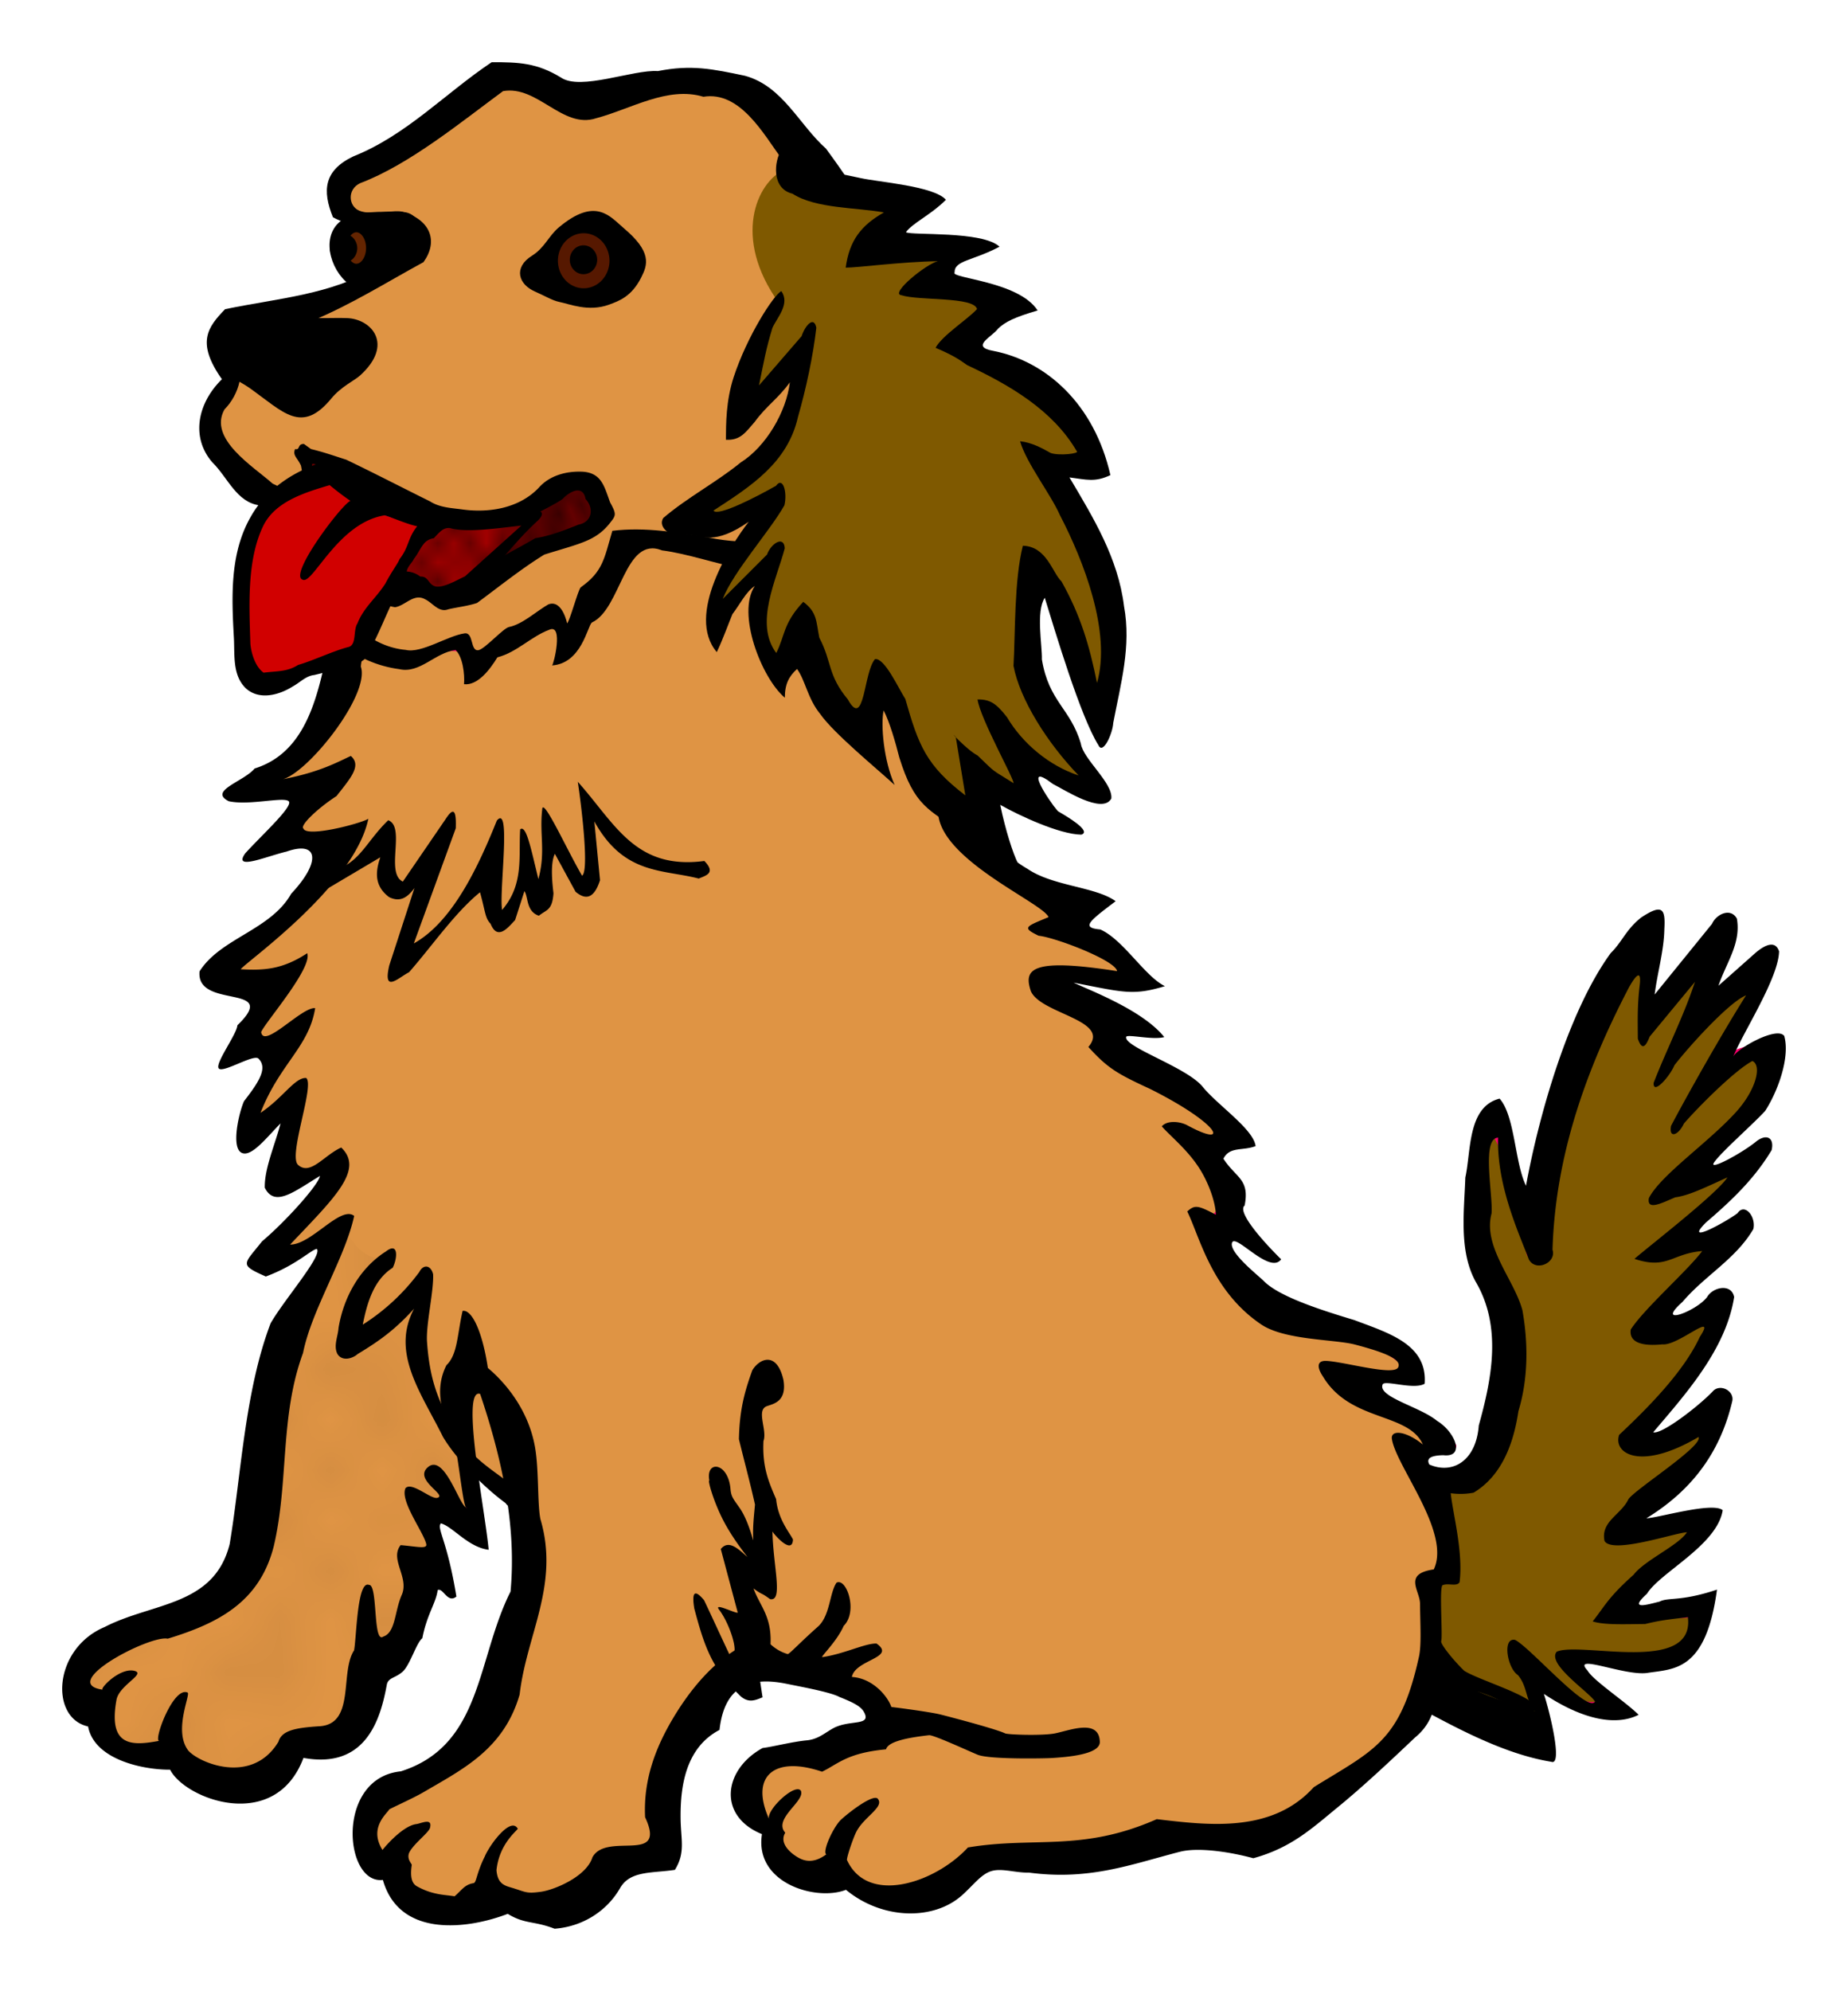
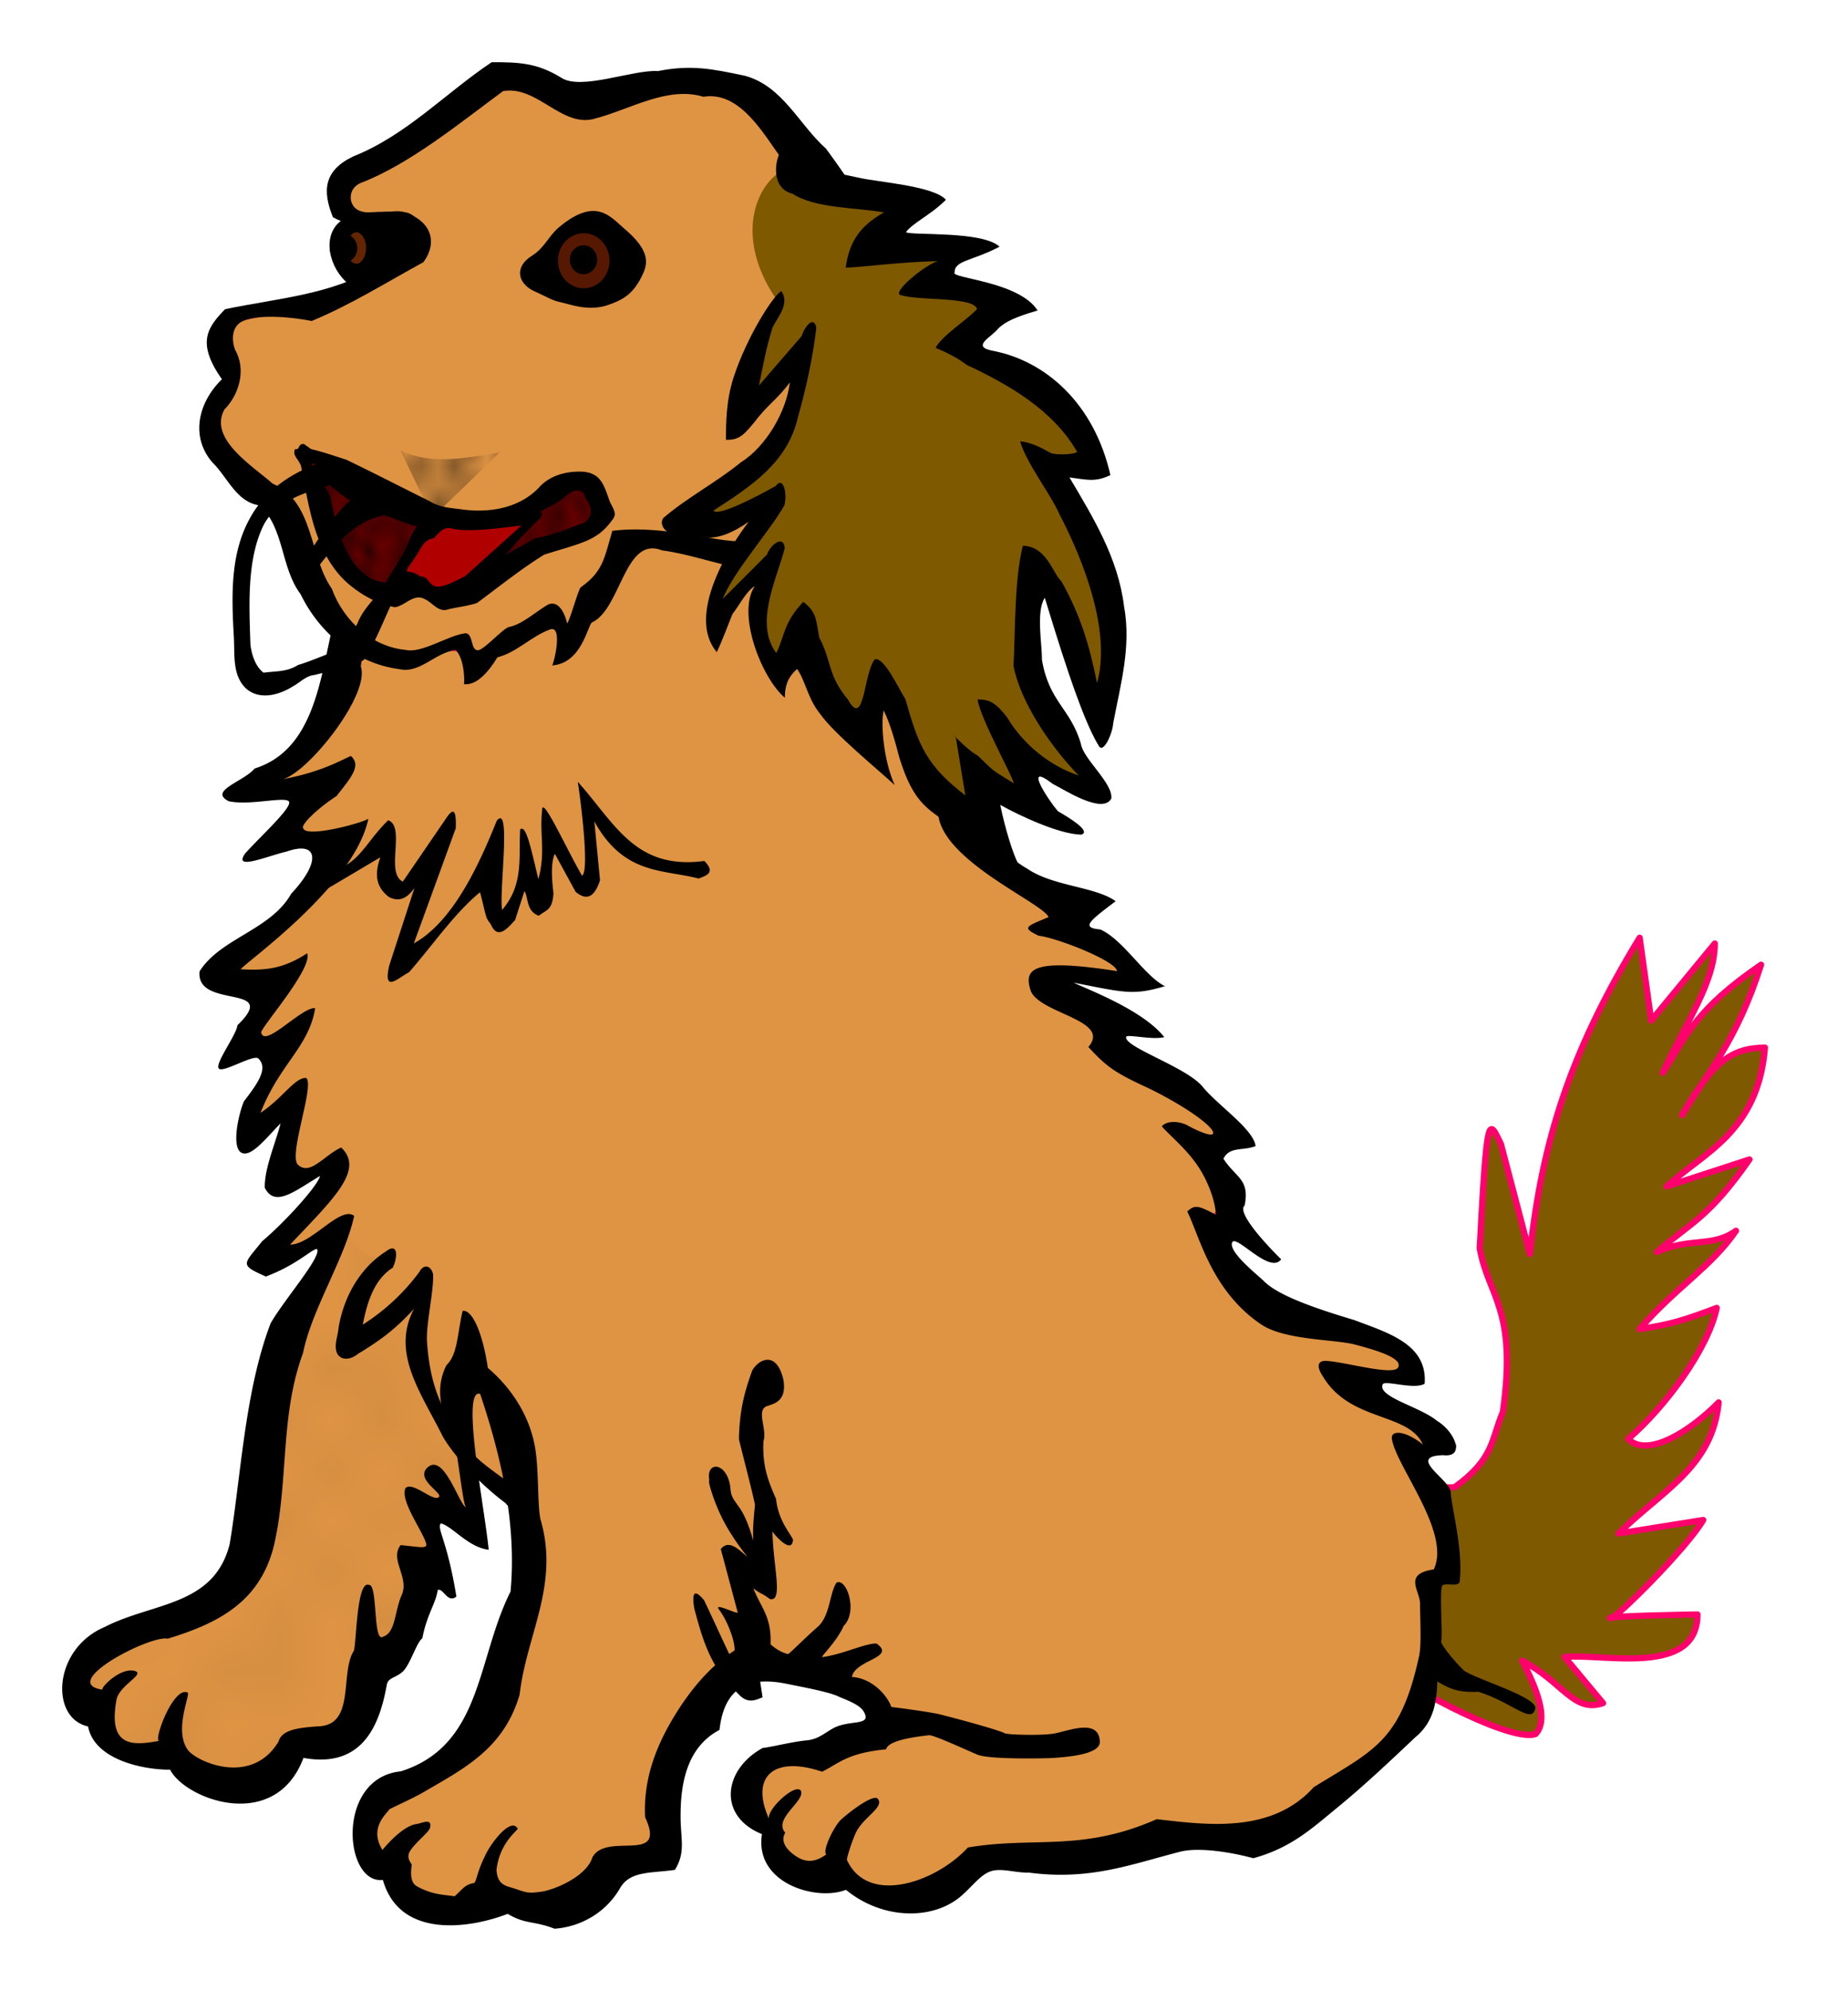
<svg xmlns="http://www.w3.org/2000/svg" xmlns:xlink="http://www.w3.org/1999/xlink" width="112.323" height="120.945" viewBox="0 0 105.302 113.386">
  <defs>
    <pattern xlink:href="#a" id="e" patternTransform="matrix(2.921 0 0 2.877 19.908 925.137)" />
    <pattern id="a" patternTransform="scale(10)" height="10" width="10" patternUnits="userSpaceOnUse">
      <circle r=".15" cy=".81" cx="2.567" />
-       <circle r=".15" cy="2.33" cx="3.048" />
      <circle r=".15" cy="2.415" cx="4.418" />
      <circle r=".15" cy="3.029" cx="1.844" />
      <circle r=".15" cy="1.363" cx="6.08" />
      <circle r=".15" cy="4.413" cx="5.819" />
      <circle r=".15" cy="4.048" cx="4.305" />
      <circle r=".15" cy="3.045" cx="5.541" />
      <circle r=".15" cy="5.527" cx="4.785" />
      <circle r=".15" cy="5.184" cx="2.667" />
      <circle r=".15" cy="1.448" cx="7.965" />
      <circle r=".15" cy="5.049" cx="7.047" />
      <circle r=".15" cy=".895" cx="4.34" />
      <circle r=".15" cy=".34" cx="7.125" />
      <circle r=".15" cy="1.049" cx="9.553" />
      <circle r=".15" cy="2.689" cx="7.006" />
      <circle r=".15" cy="2.689" cx="8.909" />
      <circle r=".15" cy="4.407" cx="9.315" />
      <circle r=".15" cy="3.87" cx="7.82" />
      <circle r=".15" cy="5.948" cx="8.27" />
      <circle r=".15" cy="7.428" cx="7.973" />
      <circle r=".15" cy="8.072" cx="9.342" />
      <circle r=".15" cy="9.315" cx="8.206" />
      <circle r=".15" cy="9.475" cx="9.682" />
      <circle r=".15" cy="6.186" cx="9.688" />
      <circle r=".15" cy="6.296" cx="3.379" />
      <circle r=".15" cy="8.204" cx="2.871" />
      <circle r=".15" cy="8.719" cx="4.59" />
      <circle r=".15" cy="9.671" cx="3.181" />
      <circle r=".15" cy="7.315" cx="5.734" />
      <circle r=".15" cy="6.513" cx="6.707" />
      <circle r=".15" cy="9.67" cx="5.73" />
      <circle r=".15" cy="8.373" cx="6.535" />
      <circle r=".15" cy="7.154" cx="4.37" />
      <circle r=".15" cy="7.25" cx=".622" />
      <circle r=".15" cy="5.679" cx=".831" />
      <circle r=".15" cy="8.519" cx="1.257" />
      <circle r=".15" cy="6.877" cx="1.989" />
      <circle r=".15" cy="3.181" cx=".374" />
      <circle r=".15" cy="1.664" cx="1.166" />
      <circle r=".15" cy=".093" cx="1.151" />
      <circle r=".15" cy="10.093" cx="1.151" />
      <circle r=".15" cy="4.451" cx="1.302" />
      <circle r=".15" cy="3.763" cx="3.047" />
    </pattern>
    <pattern xlink:href="#b" id="d" patternTransform="matrix(.922 0 0 1.098 73.112 957.465)" />
    <pattern xlink:href="#b" id="c" patternTransform="matrix(.622 -.263 .436 1.03 72.43 980.396)" />
    <pattern id="b" patternTransform="scale(10)" height="10" width="10" patternUnits="userSpaceOnUse">
      <circle r=".45" cy=".81" cx="2.567" />
      <circle r=".45" cy="2.33" cx="3.048" />
      <circle r=".45" cy="2.415" cx="4.418" />
      <circle r=".45" cy="3.029" cx="1.844" />
      <circle r=".45" cy="1.363" cx="6.08" />
      <circle r=".45" cy="4.413" cx="5.819" />
      <circle r=".45" cy="4.048" cx="4.305" />
      <circle r=".45" cy="3.045" cx="5.541" />
      <circle r=".45" cy="5.527" cx="4.785" />
      <circle r=".45" cy="5.184" cx="2.667" />
      <circle r=".45" cy="1.448" cx="7.965" />
      <circle r=".45" cy="5.049" cx="7.047" />
      <circle r=".45" cy=".895" cx="4.34" />
      <circle r=".45" cy=".34" cx="7.125" />
      <circle r=".45" cy="1.049" cx="9.553" />
      <circle r=".45" cy="2.689" cx="7.006" />
      <circle r=".45" cy="2.689" cx="8.909" />
      <circle r=".45" cy="4.407" cx="9.315" />
      <circle r=".45" cy="3.87" cx="7.82" />
      <circle r=".45" cy="5.948" cx="8.27" />
      <circle r=".45" cy="7.428" cx="7.973" />
      <circle r=".45" cy="8.072" cx="9.342" />
      <circle r=".45" cy="9.315" cx="8.206" />
      <circle r=".45" cy="9.475" cx="9.682" />
      <circle r=".45" cy="6.186" cx="9.688" />
      <circle r=".45" cy="6.296" cx="3.379" />
      <circle r=".45" cy="8.204" cx="2.871" />
      <circle r=".45" cy="8.719" cx="4.59" />
      <circle r=".45" cy="9.671" cx="3.181" />
      <circle r=".45" cy="7.315" cx="5.734" />
      <circle r=".45" cy="6.513" cx="6.707" />
      <circle r=".45" cy="9.67" cx="5.73" />
      <circle r=".45" cy="8.373" cx="6.535" />
      <circle r=".45" cy="7.154" cx="4.37" />
      <circle r=".45" cy="7.25" cx=".622" />
      <circle r=".45" cy="5.679" cx=".831" />
      <circle r=".45" cy="8.519" cx="1.257" />
      <circle r=".45" cy="6.877" cx="1.989" />
      <circle r=".45" cy="3.181" cx=".374" />
      <circle r=".45" cy="1.664" cx="1.166" />
      <circle r=".45" cy=".093" cx="1.151" />
      <circle r=".45" cy="10.093" cx="1.151" />
      <circle r=".45" cy="4.451" cx="1.302" />
      <circle r=".45" cy="3.763" cx="3.047" />
    </pattern>
  </defs>
  <g fill-rule="evenodd">
    <path d="M79.266 95.02c-.255.411 6.742 4.294 8.235 3.734.625-.657.364-2.052-.768-4.173 2.342 1.219 2.928 2.989 4.612 2.416l-2.197-2.635c2.197-.204 7.577 1.143 7.577-2.416 0 0-5.567.086-4.941.22.249.053 4.315-3.97 5.27-5.6l-4.83.768c2.487-2.452 5.344-3.77 5.709-7.467-1.46 1.496-3.994 3.225-5.16 2.086 2.162-1.863 4.554-5.145 5.05-7.466-1.846.693-2.58.932-4.392 1.207 2.021-2.348 4.079-3.538 5.49-5.6-1.354.97-2.598.354-4.502 1.208 1.927-1.688 2.916-1.904 5.27-5.27l-4.72 1.537c2.026-1.89 5.206-3.053 5.6-7.906-1.99.018-3.025.902-4.722 3.843 1.583-2.62 3.1-4.216 4.502-8.565-3.694 2.544-4.157 3.887-5.6 6.15 1.418-3.055 2.95-5.146 2.964-7.358l-3.623 4.392-.66-4.721c-4.037 6.615-5.567 11.706-6.258 18.008l-1.647-6.259c-.704-1.444-.795-1.928-1.208 5.93.48 2.756 2.148 3.432 1.318 9.333-.676 1.61-.51 2.672-2.746 4.283-2.754.164-4.319-2.05-6.478-3.075z" fill="#7f5900" stroke="#ff006d" stroke-width=".354" stroke-linejoin="round" />
-     <path style="line-height:normal;text-indent:0;text-align:start;text-decoration-line:none;text-decoration-style:solid;text-decoration-color:#000;text-transform:none;block-progression:tb;white-space:normal;isolation:auto;mix-blend-mode:normal;solid-color:#000;solid-opacity:1" d="M93.52 52.252c-.87.684-1.076 1.378-1.736 2.025-2.407 3.293-4.094 9.231-4.83 13.253-.647-1.32-.624-3.968-1.504-4.962-1.836.465-1.62 2.996-1.953 4.494-.06 1.889-.384 4.177.594 5.94 1.494 2.548.925 5.485.172 8.182-.185 2.506-2.226 3.152-3.866 1.479C79.34 82 78.393 81 77.163 80.693c-.784.063-.642.988-.45 1.505l2.703 12.679c.064-1.168-.332 2.033.621 1.935 2.516 1.371 5.5 3.061 8.354 3.523.666.264-.056-2.748-.417-3.865 2.244 1.494 4.13 1.833 5.398 1.19-.752-.749-2.586-1.949-2.911-2.52-.933-1.007 2.057.304 3.377.14 1.505-.242 3.365-.04 3.999-4.748-2.072.691-2.77.424-3.268.68-.838.212-1.742.476-.722-.444.743-1.217 3.996-2.758 4.316-4.759-.566-.493-3.703.445-4.349.46 2.76-1.686 4.258-3.947 4.896-6.68.12-.596-.715-1.006-1.115-.547-.805.844-2.92 2.474-3.392 2.328 1.857-2.186 4.142-4.72 4.613-7.704-.163-.796-1.22-.562-1.54 0-.607.814-3.015 1.713-1.404.279 1.28-1.505 3.042-2.442 4.038-4.15.16-.731-.506-1.496-.9-.904-.572.443-3.165 1.894-1.795.527 1.535-1.315 2.778-2.523 3.737-4.118.164-.734-.315-.943-.889-.484-.756.625-2.727 1.702-2.397 1.197.368-.564 2.21-2.17 2.917-2.945.742-1.146 1.426-3.08 1.087-4.267-.408-.569-2.663.694-2.912 1.18.571-1.392 2.588-4.479 2.617-6.001-.233-.706-.915-.292-1.394.132l-2.059 1.827c.444-1.318 1.296-2.409 1.049-3.82-.357-.654-1.181-.247-1.415.294l-3.271 4.027c.156-1.243.531-2.487.553-3.73.065-1.143-.095-1.466-1.318-.658zm-.092 3.904c-.13 1.11-.11 1.89-.101 3 .239.692.445.46.675-.119l2.58-3.119c-.648 1.97-1.607 3.83-2.354 5.75-.045.726.918-.357 1.186-1.004.847-1.088 3.122-3.603 4.08-3.977-1.38 2.18-3.323 5.628-4.275 7.433-.137.744.425.537.732-.13.79-.914 2.896-3.035 3.905-3.564.549.254.207 1.638-.912 2.882-1.572 1.748-4.303 3.594-4.988 4.926-.125.733.72.286 1.505-.045.766-.096 1.72-.568 2.97-1.135-.595.934-4.518 3.957-5.297 4.64 1.88.625 2.115-.304 3.862-.444-.864 1.145-3.304 3.272-4.073 4.469-.134.966 1.188.904 1.803.843.896.105 3.148-1.982 2.13-.418-.929 2.002-2.986 4.065-4.593 5.573-.36 1.053 1.202 2.083 4.52.123.284.51-3.6 2.964-3.992 3.542-.42.888-1.59 1.26-1.363 2.374.432.778 4.038-.47 4.695-.49-.477.746-2.406 1.59-3.038 2.418-1.47 1.31-1.639 1.79-2.331 2.656.655.22 1.919.155 2.988.15.818-.198 1.206-.248 2.437-.388.405 3.288-6.148 1.362-7.476 1.966-.583.698 1.85 2.296 2.185 2.836-.43.695-3.663-3.05-4.55-3.508-.756-.162-.447 1.624.161 2.006.56.689.405 1.377.964 2.065a26.595 26.595 0 01-6.793-2.972l-2.498-11.729c1.716 1.134 3.605 2.66 5.797 2.244 1.628-.975 2.287-2.853 2.552-4.637.56-1.84.566-3.867.229-5.752-.467-1.747-2.266-3.618-1.758-5.516.088-1.04-.588-4.284.372-4.315-.078 2.721 1.169 5.406 1.757 6.945.397.714 1.584.181 1.344-.563.16-5.288 1.86-10.15 4.35-14.927.462-.83.728-.985.613-.088z" color="#000" font-weight="400" font-family="sans-serif" overflow="visible" />
    <path d="M19.777 35.795c-.824 3.26-2.027 6.712-5.051 8.674 2.928.354 2.233.46 4.392 0-3.294 2.339-3.23 2.648-3.953 3.844 2.416-.469 2.855-.264 4.612-.989-3.11 4.541-4.66 6.093-7.467 7.907.188.692 2.091.938 4.173.549l-1.647 1.262c-1.263 1.816-1.158 2.388-.11 2.471l2.416-.769c-1.774 3.034-2.582 4.03-3.075 5.93l2.745-1.757c-1.331 3.813-1.406 4.115-.988 4.722 1.343-.776 1.585-.54 3.294-1.538.591.77-.09.879-.659 1.647-1.72 1.961-2.232 2.794-3.953 4.228 1.606-.32 2.092-.486 4.612-1.977l-2.525 4.557c-1.473 4.474-1.733 7.736-1.757 10.762-.253 3.127-1.617 4.958-3.624 6.039L6.49 93.224c-3.592 2.728-1.996 3.32-.768 4.063-.039 1.511.904 3.26 3.733 2.086 3.235 3.859 7.814 1.63 7.357 0 5.643.373 3.754-3.06 4.173-5.161 1.312.55 2.455-.5 3.184-5.49l.879 1.207c-.252-1.225.127-1.251-.879-4.392 1.986.83 1.87.78 2.855 1.757-.41-1.433-.323-1.893-.439-3.953l2.745 1.647c.777 3.018 1.43 3.528.659 5.71-1.93 3.865-1.954 5.063-2.526 7.028-.392 1.726-3.025 3.172-5.71 4.612-2.526 1.768-.066 3.23.989 4.172 1.127 3.44 3.859 2.072 5.49 1.208 4.106 1.563 5.764.473 6.369-1.757 2.266.216 3.996-.103 3.075-3.074.243-2.04.008-4.284 2.196-5.49.038-1.846 1.558-1.84 3.623-2.526 1.915.868 2.799.172 3.734.44 2.985 1.312 2.12 1.104 3.074 2.085-.327.771-.173 1.145-.768 1.647 0 0-1.78 1.173-2.526.989-6.437-1.587-4.149 3.683-3.184 3.953.744 1.696 1.664 3.48 3.843 2.306 1.1.655 2.065 1.789 2.93 1.938 2.07.358 3.57-1.289 4.976-2.378 4.373-.13 7.856-.327 11.53-1.427 6.916.802 7.193-.804 9.992-3.184 2.731-1.532 4.184-4.546 4.283-7.248.264-2.123-.12-4.026 1.098-4.502.036-1.386-1.135-4.96-.33-3.294.34 1.59-1.042-1.624-2.415-4.063 1.618.124.693.918 3.074.22-1.503-.972-2.736-1.259-5.38-3.185.344-1.17 1.489-.735 3.184-.878-1.872-2.72-7.266-2.313-11.969-8.345l1.428-1.538-1.428-2.964 1.757-.769c-3.607-3.262-5.01-3.761-7.796-5.38.862-1.293-.665-1.96.768-1.538-1.903-1.048-2.05-.855-3.953-1.318 1.383-.787 2.348-.886 5.051-.658-1.712-1.868-2.27-2.621-4.831-3.075.624-.604-.046-.23 2.086-1.208-2.932-.862-5.468-.284-7.576-6.369-.74-4.568-3.004-7.61-5.161-10.76l-10.542-8.566z" fill="#df9444" stroke="#ff006d" stroke-width=".354" stroke-linejoin="round" />
    <path style="line-height:normal;text-indent:0;text-align:start;text-decoration-line:none;text-decoration-style:solid;text-decoration-color:#000;text-transform:none;block-progression:tb;white-space:normal;isolation:auto;mix-blend-mode:normal;solid-color:#000;solid-opacity:1" d="M38.555 25.016c-3.894 1.763-7.61 4.033-11.437 5.987-2.674 1.543-5.587 2.777-8.123 4.5-.74 3.02-1.051 7.193-4.485 8.264-.622.749-2.654 1.269-1.475 1.864 1.17.26 3.14-.276 3.417.004.277.28-1.529 1.918-2.476 2.961-.726 1.015 1.196.175 2.355-.098 1.84-.644 1.953.609.262 2.4-1.174 2.08-4.022 2.523-5.222 4.423-.22 2.203 4.657.651 2.156 3.07-.04.53-1.302 2.187-1.06 2.461.241.275 1.988-.834 2.259-.564.541.54.034 1.323-.822 2.426-.271.595-.774 2.667-.118 2.948.554.236 1.402-.873 2.2-1.684-.295 1.157-.93 2.579-.898 3.665.564 1.133 1.66.227 3.143-.671-.069.5-2 2.637-3.298 3.722-1.05 1.333-1.332 1.32.213 2.006 1.727-.643 2.556-1.51 2.906-1.574.35.37-1.864 2.89-2.634 4.241-1.486 3.901-1.688 8.776-2.334 12.58-.896 3.541-4.386 3.303-7.123 4.714-2.937 1.239-3.133 5.187-.942 5.663.355 1.91 3.176 2.475 4.675 2.462.836 1.675 5.976 3.635 7.598-.671 3.533.644 4.383-2.158 4.747-4.16.076-.42.476-.374.9-.747.424-.374.796-1.672 1.126-1.907.261-1.368.78-2.002.874-2.746.319-.144.56.786 1.067.37-.528-3.238-1.134-3.864-.885-4.168.67.175 1.559 1.368 2.724 1.504-.208-2.259-1.607-9.26-.486-8.875 1.214 3.597 2.085 7.445 1.732 11.256-1.943 3.864-1.6 8.76-6.25 10.238-3.733.372-3.24 6.459-1.025 6.183.945 3.338 4.882 2.793 7.115 1.933 1 .606 1.455.38 2.67.847 1.587-.117 2.977-.995 3.733-2.315.572-1 1.81-.84 3.123-1.037.614-.993.335-1.71.324-2.97-.015-1.845.311-3.998 2.217-5 .288-2.582 1.818-3.039 3.839-2.623.867.178 2.507.474 3.006.752.903.356 1.237.567 1.4.875.417.79-.83.401-1.754.896-.464.248-.859.632-1.507.693-.85.08-1.977.375-2.524.436-2.24 1.227-2.584 3.874-.041 4.907-.442 2.816 3.118 3.834 4.786 3.17 2.076 1.711 4.982 1.753 6.596.327.678-.599 1.105-1.225 1.706-1.397.6-.172 1.375.112 2.123.09 3.46.46 5.805-.465 8.605-1.186 1.085-.279 2.962.033 4.182.368 2.168-.595 3.324-1.686 4.851-2.936 1.434-1.173 2.989-2.636 4.367-3.942 1.082-.882 1.23-2.053 1.268-3.19.744.454 1.252.637 2.344.59 1.95.61 3.058 1.895 3.244.92-.027-.66-3.231-1.586-4.056-2.118-.592-.57-1.367-1.522-1.311-1.688.095-.283-.12-3.033.074-3.183.324-.144.822.1.973-.176.222-1.752-.418-4.045-.508-5.116.044-.665-2.578-2.066-.422-2.114 1.29.146.662-1.347-.361-1.961-.963-.801-3.393-1.355-3.092-2.07.112-.268 1.787.324 2.393-.04.165-2.24-2.044-2.883-4.011-3.625-1.563-.474-4.225-1.281-5.138-2.208-.311-.316-2.013-1.636-1.827-2.196.185-.56 2.148 1.838 2.799.944-1.251-1.238-2.498-2.727-2.081-3.063.3-1.52-.498-1.566-1.209-2.667.364-.712 1.08-.43 1.833-.717-.112-.949-2.097-2.284-2.981-3.337-.86-1.137-4.54-2.303-4.394-2.882.044-.177 1.503.193 2.172.01-1.22-1.524-4.188-2.641-5.17-3.1 2.84.55 3.375.752 5.208.2-1.157-.563-2.37-2.65-3.685-3.23-1.11-.097-.652-.455.876-1.608-1.132-.828-3.574-.85-5.024-1.845-4.256-2.442-3.19-8.326-6.145-11.829-1.229-2.282-2.795-4.305-4.961-5.745-2.873-2.253-5.614-4.719-8.564-6.846a1.226 1.226 0 00-.322-.045zm-.106 2.393l9.843 7.996c2.472 3.261 4.41 6.931 5.17 10.97.245 2.658 5.975 5.06 6.286 5.857-1.327.552-1.523.593-.566 1.06.958.095 4.39 1.41 4.47 2.015-4.937-.772-5.33-.098-4.91 1.146.575 1.302 4.595 1.639 3.275 3.173 1.1 1.208 1.617 1.513 3.527 2.395 4.04 2.024 4.555 3.396 2.113 2.067-.402-.218-1.142-.305-1.456.06.528.594 1.409 1.284 2.094 2.317.542.818.961 1.953.987 2.715-1.026-.542-1.2-.575-1.63-.186.713 1.448 1.384 4.524 4.213 6.434 1.335.902 4.18.845 5.325 1.142 1.935.504 2.684.895 2.478 1.305-.255.504-3.096-.331-4.103-.37-.47-.019-.58.29-.174.9 1.563 2.59 4.864 2.018 5.687 3.862-1.022-.821-1.846-.83-1.766-.317.242 1.57 3.386 5.334 2.387 7.43-1.764.256-.789 1.196-.783 1.95.01 1.159.089 2.344-.061 3.024-1.066 4.836-2.548 5.295-5.993 7.427-2.388 2.644-6.037 2.164-8.948 1.823-4.276 1.887-6.972.975-10.76 1.612-1.836 1.997-5.68 3.306-6.883.733-.08-.03.348-1.3.539-1.655.451-.843 1.597-1.388 1.208-1.852-.23-.275-1.475.625-2.126 1.218-.475.509-1.039 1.807-.809 1.95-.693.505-1.197.416-1.62.169-.425-.247-1.08-.808-.717-1.403-.713-.8 1.166-1.81.886-2.395-.325-.447-1.968 1.09-1.812 1.608-1.1-2.453.313-3.61 3.023-2.688.914-.438 1.407-1.065 3.644-1.274.096-.353.8-.62 2.453-.804.249-.027 2.187.87 2.761 1.109.68.282 3.882.212 4.234.19.805-.053 2.758-.186 2.735-.923-.043-1.391-1.855-.589-2.643-.465-.76.12-2.598.059-2.756-.017-.577-.277-3.599-1.056-3.741-1.088-.633-.147-2.773-.428-2.738-.41-.205-.606-1.049-1.639-2.25-1.714.184-.993 2.559-1.09 1.403-1.904-.66-.015-1.817.586-3.077.774-.169.025.797-.846 1.209-1.783.821-.81.165-2.746-.409-2.457-.405.582-.36 1.872-1.058 2.502-1.083.96-1.646 1.588-1.73 1.564-1.277-.38-1.166-1.37-2.18-.655-1.83.81-3.273 2.522-4.32 4.263-1.072 1.785-1.724 3.617-1.621 5.685 1.272 2.723-2.193.802-3.002 2.282-.34 1.101-2.164 1.852-2.916 1.96-.898.128-.858.011-1.8-.263-.438-.127-.696-.325-.751-.964.178-1.666 1.367-2.36 1.197-2.386-.403-.647-1.582.925-1.87 1.619-.482.97-.46 1.475-.635 1.506-.497.078-.657.381-1.08.75-.558-.098-1.231-.065-2.137-.566-.273-.15-.414-.477-.302-1.225.009-.059-.334-.364-.119-.749.276-.493 1.09-1.093 1.158-1.359.152-.593-.49-.253-.78-.215-.868.112-2.035 1.593-1.926 1.477-.8-1.272.255-2.07.39-2.32.627-.313 1.425-.667 1.998-1.003 2.199-1.29 4.526-2.428 5.425-5.53.394-3.423 2.294-6.258 1.182-10.002-.173-.888-.082-2.78-.3-4.057-.437-2.55-2.186-4.116-2.692-4.543-.306-2.049-.906-3.344-1.44-3.248-.314 1.379-.28 2.477-.921 3.093-.77 1.532-.154 2.978.456 4.435.218.7.524 3.996.708 3.653-.356.166-1.25-3.14-2.23-2.272-.817.722 1.16 1.589.54 1.738-.364.087-1.456-.945-1.808-.549-.326.726 1.033 2.502 1.184 3.179.066.298-.485.148-1.46.062-.645.813.507 1.83.062 2.84-.41.927-.344 2.135-1.049 2.368-.606.44-.297-2.98-.817-2.943-.676-.274-.706 2.988-.85 3.73-.815 1.244.07 4.15-1.921 4.317-1.384.087-2.2.228-2.387.885-1.513 2.502-4.543 1.195-5.138.502-.868-1.129.152-3.215-.04-3.302-.832-.375-1.99 2.845-1.606 2.747-1.529.285-2.927.372-2.45-2.306.125-.86 1.73-1.512 1.013-1.68-.849-.199-2.045 1.093-1.776 1.078-2.632-.357 2.678-3.13 3.686-2.907 2.899-.883 5.239-2.095 6.044-5.266.866-3.69.333-7.382 1.669-11.01.493-2.476 2.386-5.383 2.913-7.802-.777-.615-2.434 1.643-3.65 1.633 2.51-2.649 4.237-4.258 2.912-5.528-.972.434-1.76 1.622-2.46.988-.577-.524.962-4.526.465-4.948-.642-.048-1.322 1.136-2.604 1.985 1.105-2.817 2.758-3.744 3.114-5.962-.758-.085-2.931 2.346-3.078 1.364.192-.513 2.937-3.64 2.625-4.493-1.414.93-2.468.985-3.79.914.298-.42 6.473-4.73 7.274-8.572-.393.262-3.512 1.083-3.697.56-.237-.152.792-1.148 1.881-1.85.806-1.027 1.448-1.737.817-2.286-.792.364-1.774.92-3.857 1.322 1.494-.446 4.96-4.83 4.428-6.409.117-1.86 2.502-1.995 3.76-2.988l14.128-7.564z" color="#000" font-weight="400" font-family="sans-serif" overflow="visible" />
    <path d="M35.48 30.963c3.66-.293 8.104 2.158 10.98-.878 0 0 4.552-7.345 4.392-11.42-.139-3.567-4.612-9.663-4.612-9.663-1.98-1.488-2.342-4.361-6.149-4.283-2.2-.852-6.197.654-7.027.769-.942.19-.662-.938-4.283-.988-2.84 2.073-5.798 4.244-8.016 4.94-1.41.592-1.312 1.357-.988 2.526.633.62 3.874.724 4.063 1.648-.425.751-2.586 2.246-5.347 3.285-1.867.702-4.126 1.017-5.854 1.436-.216.592-.181-.18.66 2.526-.286.304-.295 1.032-.476 1.308-1.581 2.414.344 3.396 1.573 5.06 2.532.544 1.912 4.305 3.185 6.26.836 1.284 2.584 3.878 5.93 4.172 1.187-.664 2.861-1.338 3.643.06 1.235-.327 2.903-2.196 4.028-2.64.775-.306.593 1.306 1.442.604.767-.634 1.904-2.697 2.855-4.722z" fill="#df9444" stroke="#ff006d" stroke-width=".354" />
    <path d="M17.453 26.077c1.45-.163 1.577.429 2.074.809l5.28 2.64c2.371.444 4.523.864 6.503-1.489 1.74-1.388 2.096-.509 2.818 1.156-.178 1.365-2.071 1.654-3.42 1.73-2.555 1.653-2.627 1.886-3.882 2.796l-1.553.31c-1.05-.991-1.952-.813-2.795-.155-3.491-.99-4.38-4.367-5.025-7.797z" fill="#600" stroke="#ff006d" stroke-width=".354" stroke-linejoin="round" />
    <path style="line-height:normal;text-indent:0;text-align:start;text-decoration-line:none;text-decoration-style:solid;text-decoration-color:#000;text-transform:none;block-progression:tb;white-space:normal;isolation:auto;mix-blend-mode:normal;solid-color:#000;solid-opacity:1" d="M16.813 25.575c-.147.372.119.469.336.942.46 2.384.799 5.096 2.722 6.751.756.632 1.661 1.141 2.637 1.314.592-.086 1.073-.823 1.726-.446.429.205.768.773 1.314.563.543-.127 1.107-.182 1.635-.359 1.264-.934 2.49-1.925 3.83-2.754 1.987-.626 2.909-.759 3.72-1.771.362-.458.418-.503.032-1.204-.333-.894-.476-1.67-1.555-1.746-.977-.047-1.923.234-2.527.93-1.1 1.14-2.78 1.425-4.295 1.225-.643-.09-1.32-.105-1.882-.464-1.592-.788-3.17-1.604-4.77-2.373-.732-.234-1.271-.427-2.016-.609l-.402-.29c-.39-.006-.198.364-.505.291zm1.44.978c.961.297 2.167 1.598 3.076 2.02 1.103.541 2.25.866 3.363 1.385 1.996.413 4.084.264 5.72-.633.5-.253 1.647-.841 1.702-.967.342-.35 1.113-.774 1.251.06.505.549.363 1.32-.402 1.46-.788.317-1.63.647-2.455.77-1.386.814-2.695 1.403-3.964 2.387l-1.24.247c-.598-.458-1.413-.93-2.16-.515-.602.574-1.53.469-2.12.113-1.434-.914-1.883-2.975-2.2-4.576-.076-.33-.866-1.245-.94-1.576-.284-.465.048-.314.369-.174zM42.865 78.047c-.46 1.267-.727 2.3-.76 3.917.3 1.241.638 2.477.915 3.722-.059.664-.14 1.324-.097 2.005.013.196-.246-1.04-.77-1.801-.349-.505-.491-.632-.528-1.081-.128-1.55-1.427-1.661-1.206-.49-.11-.053.24 1.22.828 2.333.598 1.133 1.435 2.108 1.318 2.002-.525-.472-1.052-.973-1.493-.434l.966 3.621c-.124.065-1.403-.607-1.063-.167.609.788 1.25 2.696.634 2.638-.2-.4-1.292-2.78-1.491-3.179-.588-.704-.692-.372-.557.473.54 2.017.953 3.361 2.513 4.87.537.594.996.334 1.378.19l-.42-2.787c.432.159.618.07.855.032.171-1.8-.566-2.39-.953-3.447.574.423.371.186.945.609.768.153.172-1.877.138-3.859-.006.065 1.13 1.41 1.168.464-.156-.35-.847-1.11-.96-2.3-.422-.973-.796-1.838-.721-3.308.229-.629-.436-1.756.192-1.986.377-.137 1.152-.254.945-1.5-.385-1.672-1.391-1.195-1.776-.537zM21.954 71.294c-1.483.961-2.38 2.615-2.664 4.331-.032.485-.3 1.022-.064 1.484.266.432.846.279 1.162 0 1.328-.8 2.166-1.433 3.208-2.578-1.342 2.512.404 4.799 1.64 7.29.696 1.19 2.232 2.8 3.572 3.783.254.383 1.029.63 1.298.323l-.11-.61c-.87-.985-2.644-1.839-3.396-2.94-1.462-2.034-2.09-3.475-2.265-5.917-.082-.997.388-2.896.344-3.89-.124-.521-.55-.595-.789-.125a11.954 11.954 0 01-3.219 2.994c.246-1.237.621-2.548 1.706-3.239.273-.533.352-1.531-.423-.9zM32.923 44.523c.269 1.795.634 5.138.242 5.348-.878-1.506-2.246-4.536-2.27-3.764-.165 1.424.21 2.382-.218 3.96-.437-1.801-.692-3.099-1.036-2.837-.099 1.55.226 3.136-1.03 4.59-.183-1.032.54-6.092-.301-5.087-1.028 2.55-2.496 5.753-4.73 6.996l2.39-6.558c.05-1.287-.238-1.053-.598-.495l-2.418 3.532c-1.02-.484.18-3.12-.833-3.494-1.363 1.316-1.64 2.591-3.477 2.96l-.551 1.27 3.578-2.119c-.29.839-.34 1.633.498 2.266.671.33 1.083-.029 1.447-.517l-1.435 4.408c-.384 1.647.544.674 1.127.389 1.344-1.536 2.609-3.387 4.044-4.556.317 1.148.285 1.466.601 1.794.401.986.997.212 1.398-.209l.53-1.648c.231.315.085 1.153.824 1.4.436-.351.763-.294.833-1.275-.054-.482-.203-1.693.08-2.251l1.178 2.16c.556.465 1.045.427 1.394-.657l-.324-3.35c1.68 3.05 3.881 2.723 5.95 3.255.439-.183.98-.319.319-1.001-3.943.523-5.076-2.12-7.212-4.51z" color="#000" font-weight="400" font-family="sans-serif" overflow="visible" />
-     <path d="M14.291 21.968c-.626-.446-1.599-.757-1.777-1.581-.32-1.485.08-2.771 1.914-2.54l2.808.356c.838.105 1.673.032 2.526.058 1.253.039 2.527 1.32.658 3.016-.3.273-1.077.627-1.647 1.318-1.598 1.938-2.474.805-4.482-.627z" stroke="#000" stroke-width=".291" />
    <path style="line-height:normal;text-indent:0;text-align:start;text-decoration-line:none;text-decoration-style:solid;text-decoration-color:#000;text-transform:none;block-progression:tb;white-space:normal;isolation:auto;mix-blend-mode:normal;solid-color:#000;solid-opacity:1" d="M28.014 3.544c-2.663 1.783-4.856 4.157-7.877 5.36-1.68.8-1.784 1.943-1.166 3.469 1.07.58 1.645.378 2.31.264.649-.21 2.021.418 1.963.955-.036.339-1.082 1.364-1.728 1.609-2.657 1.592-5.64 1.773-8.692 2.408-.99 1.026-1.658 1.895-.18 3.988-1.398 1.372-1.776 3.308-.551 4.729.881.854 1.374 2.28 2.697 2.455 1.426 1.304 1.192 3.543 2.336 5.056 1.074 2.221 3.14 3.947 5.628 4.272 1.178.27 2.037-.948 3.204-1.088.406.371.531 1.376.483 1.945.77.085 1.463-.812 1.9-1.529 1.112-.286 1.914-1.185 2.96-1.573.821-.366.248 2 .154 2.033 1.678-.112 2.015-2.223 2.267-2.442 1.68-.772 1.855-4.969 3.997-4.11 2.976.378 6.62 2.405 9.159.264 1.218-1.06 1.706-2.705 2.523-4.058 1.567-3.296 3.474-7.023 2.286-10.746-1.018-3.023-2.74-5.79-4.62-8.338-1.539-1.37-2.463-3.56-4.616-4.151-1.854-.39-3.057-.645-4.965-.268-1.415-.095-4.419 1.136-5.527.365-1.36-.828-2.38-.875-3.945-.87zm.649 1.646c1.966-.35 3.395 2.176 5.304 1.545 1.99-.527 4.075-1.84 6.115-1.224 2.08-.336 3.405 2.085 4.47 3.552.518.704 1.187.997 1.127 1.147 1.796 2.7 3.716 5.535 4.216 8.801-.236 3.588-2.043 6.846-3.728 9.945-.983 2.168-3.734 2.046-5.704 1.678-1.838-.308-3.705-.634-5.571-.403-.47 1.602-.531 2.312-1.8 3.217-.15.129-.629 1.947-.78 2.054.015.05-.26-1.386-1.065-1.082-.664.375-1.476 1.137-2.239 1.287-.334.066-1.393 1.273-1.752 1.322-.473.066-.255-1.028-.78-.958-.96.13-2.463 1.155-3.353.942-1.907-.168-3.543-1.641-4.216-3.484-1.3-1.86-1-4.965-3.372-5.986-1.096-.976-3.691-2.55-2.742-4.23.827-.829 1.259-2.27.598-3.399-.193-.53-.215-1.338.457-1.632.981-.428 2.945-.196 3.915-.002 2.222-.919 4.262-2.203 6.367-3.35.85-1.176.405-2.373-1.101-2.843-.47-.197-1.843.213-2.56-.09-.62-.262-.694-1.223.061-1.568 2.787-1.051 5.78-3.508 8.133-5.238z" color="#000" font-weight="400" font-family="sans-serif" overflow="visible" />
    <path d="M30.39 14.687c.758-.475.98-1.154 1.553-1.631 2-1.666 2.715-.618 3.494.039 1.567 1.32 1.314 1.959.971 2.64-.52 1.032-1.176 1.266-1.75 1.477-1.127.414-2.156-.039-2.753-.157-.37-.073-.824-.349-1.36-.583-.836-.365-1.132-1.173-.155-1.785z" stroke="#000" stroke-width=".291" />
    <path d="M22.925 12.252c-.666 0-2.05-.096-2.95.233-1.517.553-1.149 2.495-.155 3.416 1.053.977 2.995-.535 3.571-1.203.829-.96.492-2.446-.466-2.446z" stroke="#000" stroke-width=".354" />
    <path d="M44.703 9.66c2.123 1.368 3.917 1.81 7.247 1.977-1.383.993-2.98 2.268-2.196 2.745 1.225-.478 2.46-1.378 4.502-.22l-1.098 1.867c1.677.314 2.026.11 3.514.989l-2.525 2.306c2.278 1.04 4.096 2.024 4.94 2.745 1.46 1.243 2.195 2.015 2.766 3.061.096.36 1.099 1.58-.46 1.111l-2.195.11c1.472 2.682 3.022 4.118 3.591 7.667.49 3.046-.052 4.408-.297 6.498-1.418-4.97-2.676-6.2-3.612-8.152-.101 1.758-.386 1.686-.67 5.188.514 2.686 2.574 4.766 3.501 6.833-2.001-.428-3.414-1.38-4.82-3.1.643 2.314 1.972 3.352 3.624 5.16-2.303-.679-2.845-.189-4.94-2.525l1.317 3.075c-4.146-2.005-5.74-4.672-6.698-8.126-1.348 1.631-.28 2.252-.33 3.624-1.842-2.037-3.922-3.07-4.063-6.808l-1.098 2.525c-.957-1.596-2.568-1.624-.988-6.039l-2.526 2.526c-1.09-1.51 1.15-4.02 2.855-6.37-2.697 1.992-3.049 1.048-4.941 1.428 2.211-1.607 4.233-3.288 5.38-5.16.733-1.465.875-2.284 1.318-4.613l-3.733 3.734c.74-2.353.009-2.05 2.306-6.479-2.656-3.678-1.27-6.861.33-7.576z" fill="#7f5900" />
    <path style="line-height:normal;text-indent:0;text-align:start;text-decoration-line:none;text-decoration-style:solid;text-decoration-color:#000;text-transform:none;block-progression:tb;white-space:normal;isolation:auto;mix-blend-mode:normal;solid-color:#000;solid-opacity:1" d="M44.528 8.535c-.423.636-.58 2.208.63 2.497 1.31.852 3.641.78 5.207 1.066-1.304.741-1.969 1.605-2.176 3.145.709 0 3.13-.333 5.255-.367-.656.144-2.756 1.85-2.088 1.936 1.027.328 4.131.07 4.317.79-.537.591-1.984 1.499-2.362 2.206.907.39 1.28.612 1.802.988 2.401 1.128 4.87 2.55 6.24 4.897.196.14-.996.274-1.48.108-.473-.268-1.095-.608-1.748-.67.36 1.247 1.745 3.009 2.27 4.206 1.34 2.575 2.943 6.657 2.115 9.56-.437-2.16-.94-3.852-2.025-5.786-.512-.471-.837-1.996-2.2-2.03-.498 1.935-.43 5.022-.534 6.842.361 1.916 1.94 4.407 3.711 6.24-1.653-.539-3.187-1.804-4.081-3.316-.613-.785-.958-1.018-1.68-1.013.174 1.135 2.069 4.484 2.053 4.768-1.324-.838-.934-.498-2.046-1.573-.644-.336-1.744-1.564-1.248-1.063l.547 3.332c-2.239-1.711-2.672-2.858-3.42-5.49-.397-.616-1.181-2.357-1.728-2.27-.658.745-.584 4.04-1.55 2.293-1.165-1.41-.89-2.118-1.624-3.516-.185-.93-.12-1.447-.914-2.039-1.16 1.23-1.041 1.948-1.539 2.913-1.26-1.69.012-4.164.483-5.96-.031-.744-.773-.3-1.01.355l-2.524 2.525c.616-1.566 2.706-3.887 3.516-5.332.172-.718-.073-1.671-.483-1.108-1.093.619-3.313 1.77-3.56 1.41 2.115-1.377 4.229-2.708 4.82-5.349.45-1.566.858-3.45 1.041-5.063-.134-.695-.632-.143-.839.478l-2.427 2.806c.28-1.382.4-2.083.763-3.273.252-.577 1.025-1.358.512-2.098-.441.213-1.952 2.563-2.717 4.894-.443 1.351-.437 2.66-.444 3.57.826.048 1.118-.417 1.644-1.02.676-.927 1.332-1.32 2-2.251-.193 1.66-1.347 3.653-2.801 4.566-1.403 1.143-3.043 1.992-4.412 3.162-.38.609.674 1.237 1.258.934.949.097 1.671.629 3.614-.723-1.034 1.325-3.606 5.325-1.822 7.427.34-.711.68-1.657.892-2.166.408-.521.771-1.285 1.275-1.597-1.047 1.543.365 5.219 1.71 6.361.003-.8.24-1.217.695-1.639.467.63.605 1.69 1.319 2.562.78 1.113 3.247 3.13 4.245 4.047-.628-1.383-.803-3.443-.63-4.246.34.638.688 1.864.891 2.668.852 2.755 1.672 3.004 3.605 4.275 1.041.427 3.622 2.192 3.162 1.772-.284-.559-.723-1.92-1.012-3.338 1.067.602 3.36 1.679 4.618 1.696.626-.192-.84-1.052-1.345-1.341-.553-.666-2.01-2.873-.274-1.545.624.307 2.829 1.757 3.33.83.101-.888-1.609-2.247-1.736-3.128-.595-2.018-1.823-2.38-2.22-4.795.025-.805-.352-2.724.164-3.51.57 1.834 2.017 6.734 3.057 8.395.255.566.808-.65.845-1.268.42-2.218 1.036-4.345.613-6.654-.336-2.72-1.727-4.997-3.108-7.328.99.128 1.453.285 2.333-.131-.922-4.073-3.683-6.496-6.677-7.076-1.325-.242-.082-.783.285-1.273.4-.384.963-.655 2.245-1.026-1.07-1.677-5.011-1.833-4.73-2.168-.019-.693 1.035-.656 2.56-1.467-.986-.913-4.988-.626-5.334-.824.37-.52 1.396-.97 2.28-1.846-.687-.786-3.839-1.006-4.88-1.24-1.868-.42-2.723-.373-4.494-1.604z" color="#000" font-weight="400" font-family="sans-serif" overflow="visible" />
    <path d="M20.374 969.561c1.45-.164 1.576.428 2.073.809l5.28 2.64c2.371.444 4.523.864 6.504-1.489 1.74-1.388 2.096-.509 2.818 1.155-.178 1.365-2.072 1.655-3.42 1.731-2.556 1.653-2.627 1.886-3.883 2.796l-1.553.31c-1.049-.992-1.952-.813-2.795-.155-3.491-.99-4.38-4.367-5.024-7.797z" fill="url(#c)" transform="translate(-2.526 -943.554)" />
-     <path d="M18.667 27.049c-5.946 1.659-4.836 7.267-4.814 10.171-.018 3.043 2.049 1.745 3.339.854l2.679-.66c.38 0 .744-1.929 1.397-2.523 1.615-1.47 2.05-3.93 4.27-5.513-2.687.682-4.801-.54-6.87-2.33z" fill="#d10000" stroke="#ff006d" stroke-width=".354" />
    <path d="M24.698 29.385c-.505.384-.264.319-2.007 3.506-.07.262-1.108.994 1.318.2.495 1.063 1.595.563 2.51.098l3.957-3.688c-2.17.336-4.022.683-5.778-.116z" fill="#b00000" stroke="#ff006d" stroke-width=".354" stroke-linejoin="round" />
    <path style="line-height:normal;text-indent:0;text-align:start;text-decoration-line:none;text-decoration-style:solid;text-decoration-color:#000;text-transform:none;block-progression:tb;white-space:normal;isolation:auto;mix-blend-mode:normal;solid-color:#000;solid-opacity:1" d="M18.981 26.16c-1.921.455-3.766 1.564-4.73 3.336-1.154 2.056-1.053 4.5-.927 6.778.061.997-.104 2.189.702 2.943.765.675 1.884.366 2.659-.125.41-.22.74-.599 1.222-.649l2.273-.56c-.287.111.779-.26.766-.629.633-1.097 1.058-2.301 1.636-3.428.427.047.891-.332 1.251-.153.562.459 1.323.522 2.022.216.354-.145.742-.1 1.065-.3 1.372-1.245 2.361-2.697 3.73-3.944.344-.34.31-.57-.172-.599-.387.016-1.034.11-1.42.151-1.347.094-2.033.241-3.089.03l-1.585-.242c-1.948-.475-2.565-.609-3.873-1.486-.727-.458-.881-.78-1.53-1.34zm-.195 1.47c.376.312.771.615 1.182.895-.482.18-3.549 4.227-2.726 4.487.564.325 1.996-3.235 4.67-3.663.404.113 1.318.517 1.859.622-.556.696-.455 1.173-1.006 1.873-.06.198-.476.749-.795 1.37-.52.833-1.249 1.377-1.603 2.294-.257.373-.025 1.239-.528 1.344-.84.216-2.023.782-2.854 1.018-.628.4-1.207.342-1.963.441-.477-.337-.703-1.099-.754-1.631-.064-2.097-.218-4.705.702-6.668.658-1.43 2.35-1.948 3.816-2.383zm6.849 2.442c.994.301 3.045-.036 4.074-.14l-3.22 2.897c-.407.176-1.23.683-1.695.563-.413-.132-.368-.575-.847-.557a1.37 1.37 0 00-.77-.287c.038-.288.343-.54.401-.712.257-.321.319-.546.575-.868.234-.293.566-.314.568-.316.386-.424.57-.605.914-.58z" color="#000" font-weight="400" font-family="sans-serif" overflow="visible" />
    <path style="marker:none" d="M35.083 14.85a1.823 1.922 0 01-1.823 1.922 1.823 1.922 0 01-1.824-1.922 1.823 1.922 0 011.824-1.921 1.823 1.922 0 011.823 1.921z" color="#000" overflow="visible" fill="#561800" stroke="#000" stroke-width=".709" stroke-linecap="round" stroke-linejoin="round" />
    <path style="marker:none" d="M21.213 14.125a.906 1.25 0 01-.906 1.25.906 1.25 0 01-.906-1.25.906 1.25 0 01.906-1.251.906 1.25 0 01.906 1.25z" color="#000" overflow="visible" fill="#642501" stroke="#000" stroke-width=".709" stroke-linecap="round" stroke-linejoin="round" />
-     <path d="M27.174 973.024c-.505.385-.265.32-2.007 3.506-.07.263-1.108.995 1.318.201.495 1.063 1.595.562 2.51.098l3.802-3.688c-2.17.336-3.867.683-5.623-.117z" fill="url(#d)" transform="translate(-2.526 -943.554)" />
+     <path d="M27.174 973.024l3.802-3.688c-2.17.336-3.867.683-5.623-.117z" fill="url(#d)" transform="translate(-2.526 -943.554)" />
    <path d="M22.036 1013.284l-3.846 8.012-2.485 12.268c-2.043 1.651-4.551 2.954-7.764 3.727 0 0-1.243 2.019-1.243 2.795 0 .777 2.576 2.868 2.576 2.868 1.123.537 2.167 1.027 2.704.394l2.95 2.018c1.608.284 3.185.271 4.504-2.33 1.845-.24 3.673-.552 4.659-4.658l2.64-3.727.621-2.484-.776-2.64c.656-.628 1.877.295 3.105 1.242l-.466-4.038c1.09.731 2.447 2.266 3.262 2.174-.857-2.53-1.01-4.532-2.915-7.847l-1.278 3.5c-.371.319-1.232-1.812-1.864-2.796-.252-1.988.075-3.397.23-4.979-1.115 1.598-2.866 2.354-4.112 3.426-.048-.796.076-1.707.466-2.795l1.553-2.174c-1.019.063-1.786-.46-2.521-1.956z" fill="url(#e)" transform="translate(-2.526 -943.554)" />
    <path style="marker:none" d="M34.028 14.794a.78.822 0 01-.78.822.78.822 0 01-.78-.822.78.822 0 01.78-.822.78.822 0 01.78.822zM20.357 14.137a.78.822 0 01-.78.822.78.822 0 01-.78-.822.78.822 0 01.78-.823.78.822 0 01.78.823z" color="#000" overflow="visible" />
  </g>
</svg>